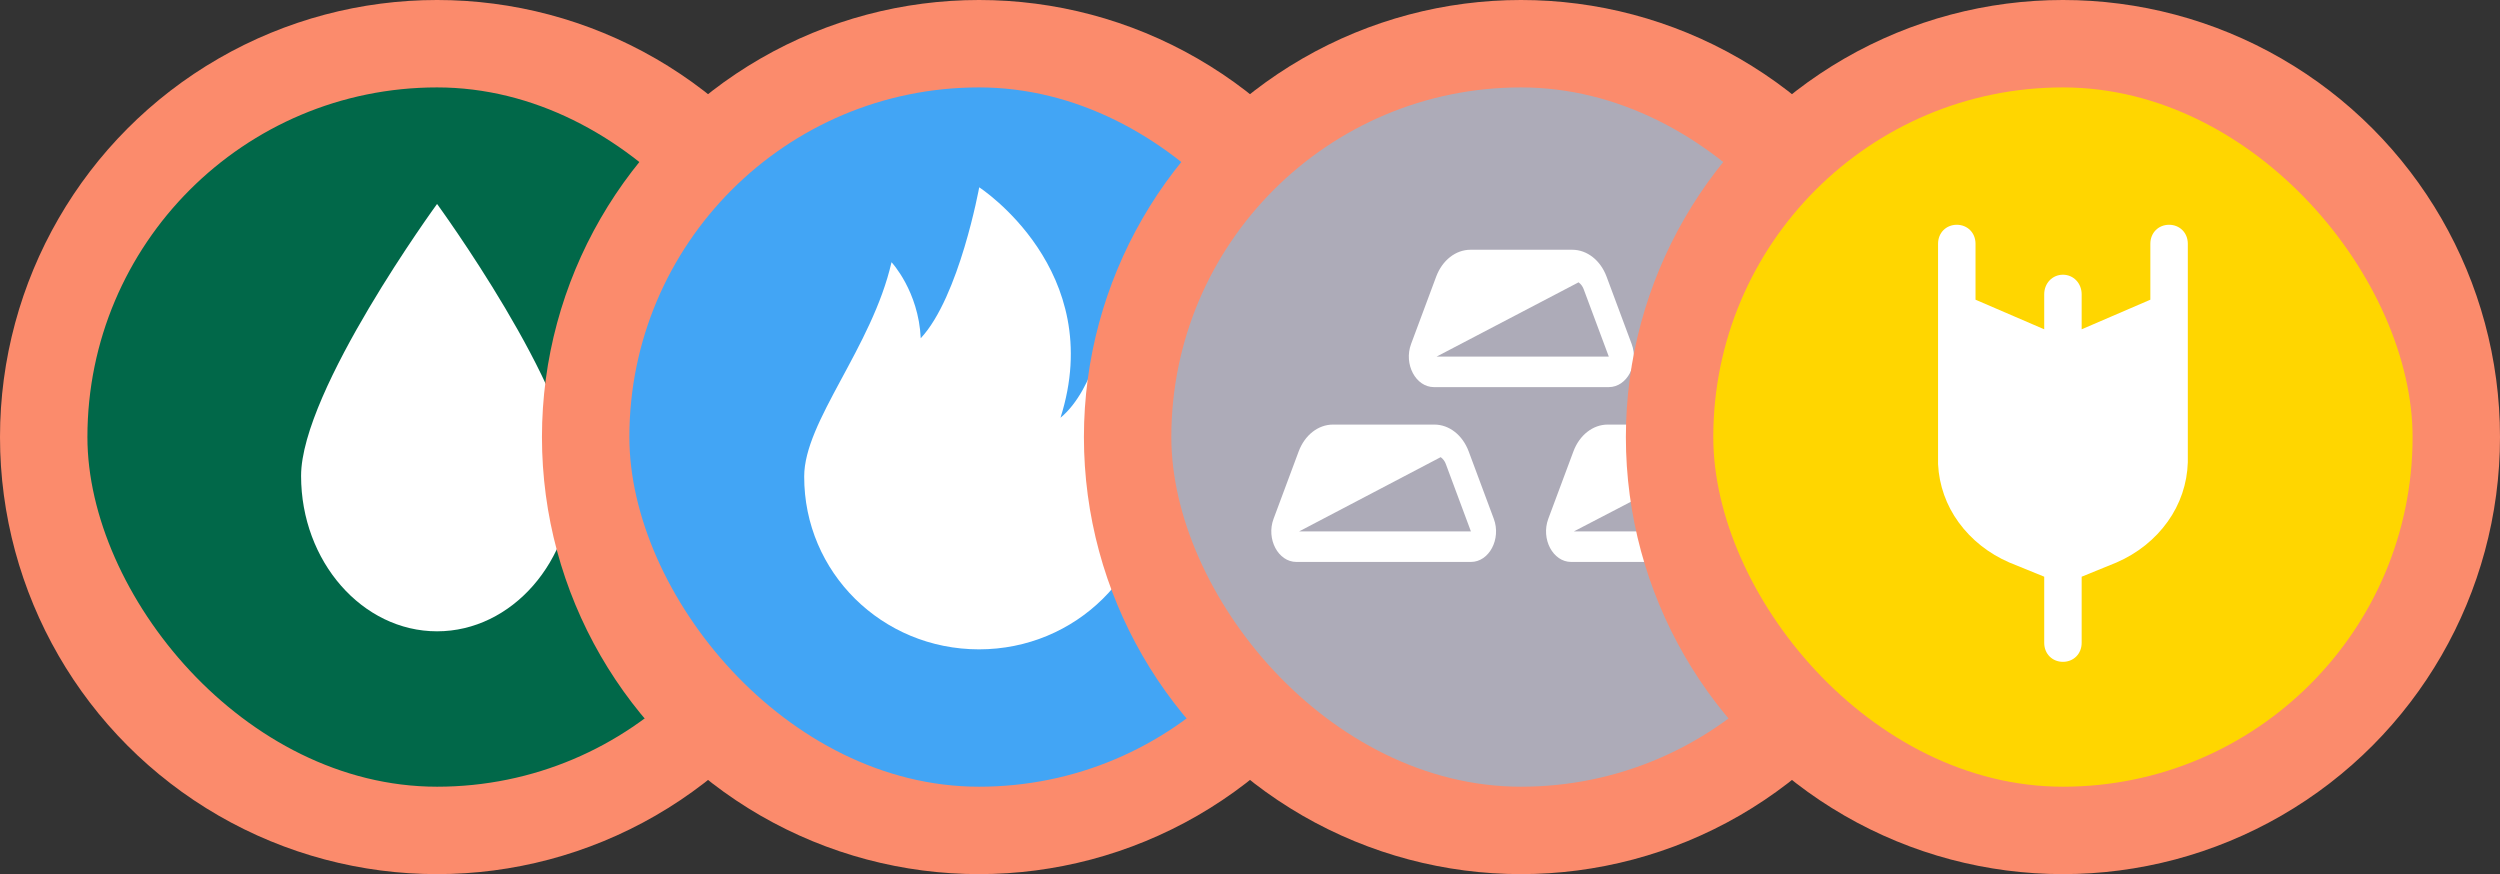
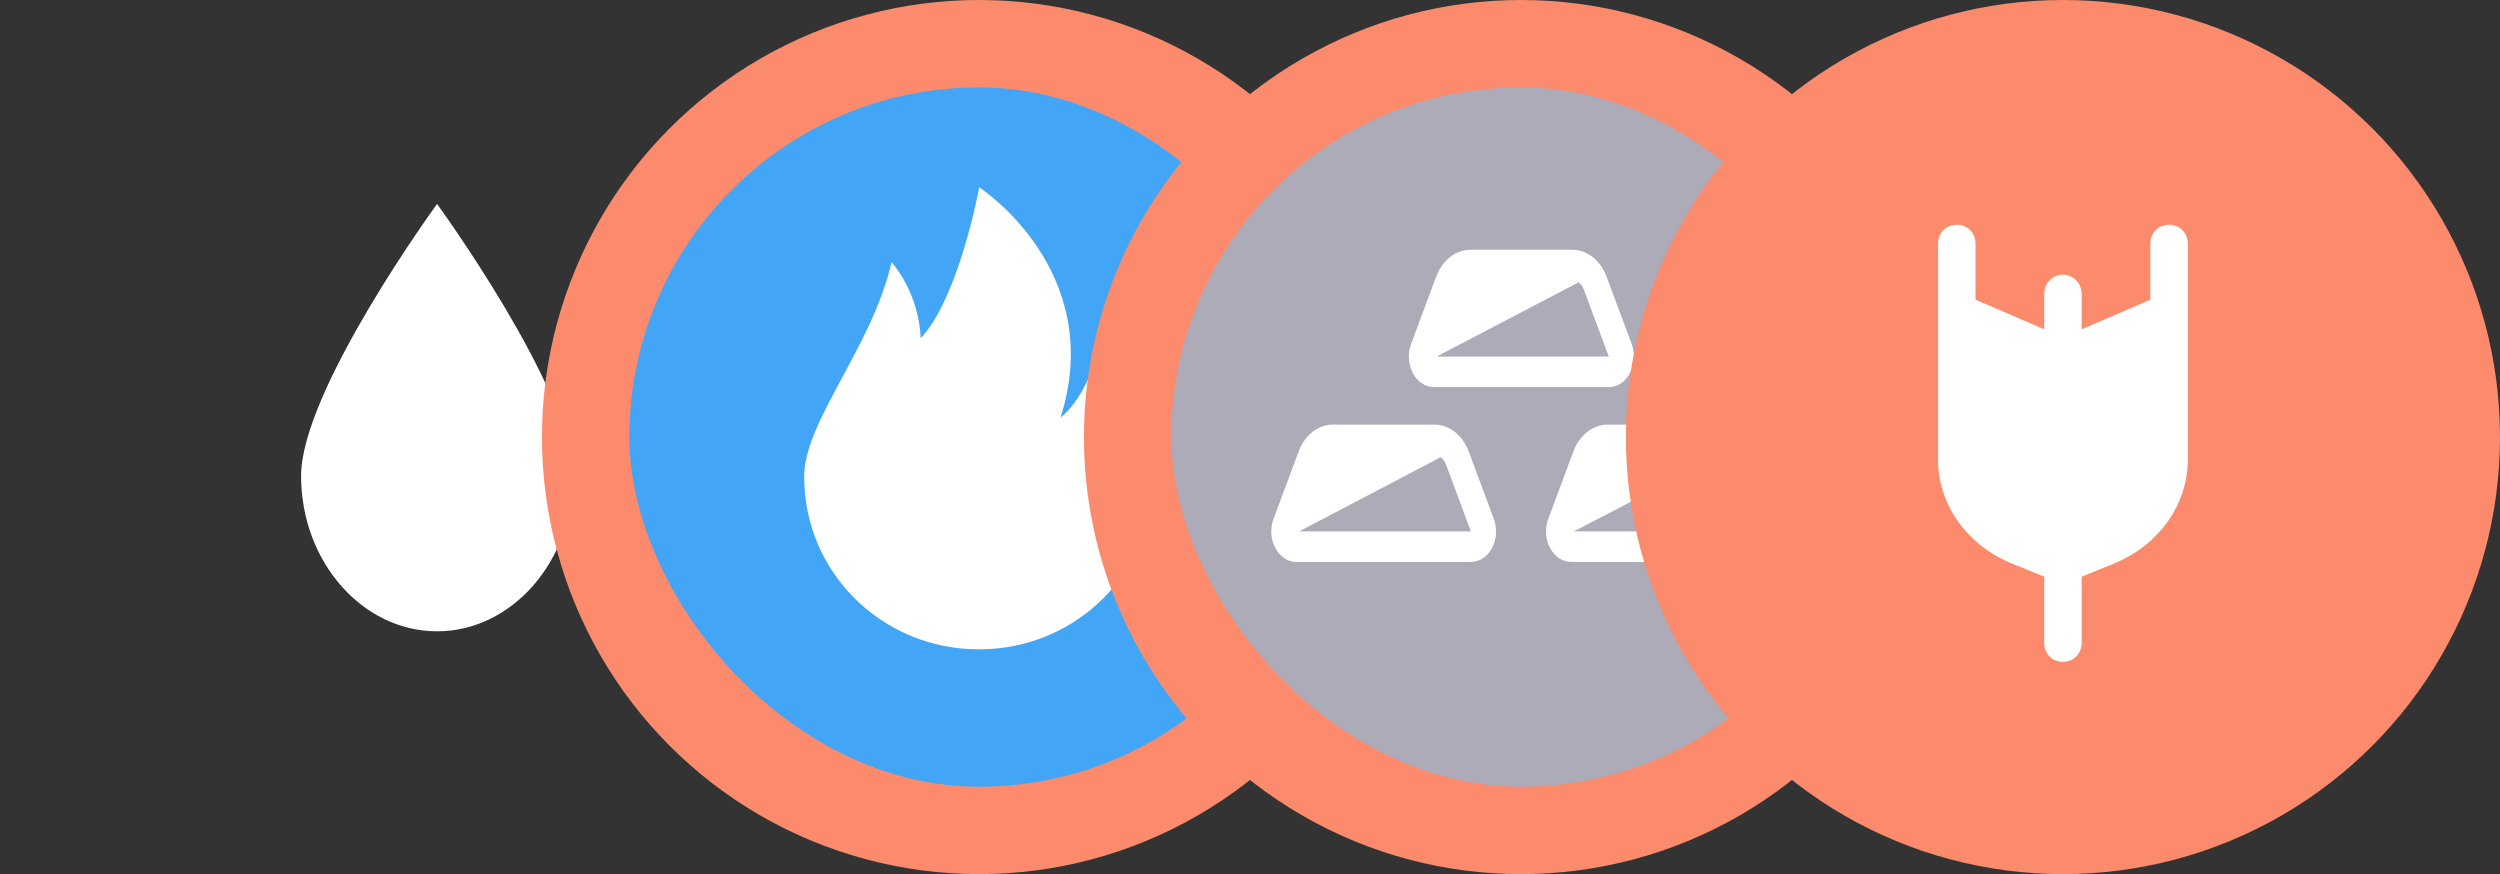
<svg xmlns="http://www.w3.org/2000/svg" width="143" height="50" viewBox="0 0 143 50" fill="none">
  <rect x="0" y="0" width="143" height="50" fill="#333333" stroke="none" />
-   <circle cx="25" cy="25" r="25" fill="#FB8B6C" />
  <g clip-path="url(#clip0_103_659)">
-     <path d="M5 5H45V45H5V5Z" fill="#016849" />
+     <path d="M5 5V45H5V5Z" fill="#016849" />
    <path d="M32.778 27.222C32.778 32.111 29.278 36.111 25 36.111C20.722 36.111 17.222 32.111 17.222 27.222C17.222 22.334 25 11.666 25 11.666C25 11.666 32.778 22.334 32.778 27.222Z" fill="white" />
  </g>
  <circle cx="56" cy="25" r="25" fill="#FB8B6C" />
  <g clip-path="url(#clip1_103_659)">
    <path d="M36 5H76V45H36V5Z" fill="#42A5F5" />
    <path d="M63.336 18.026C63.336 18.224 62.666 22.244 60.66 23.896C63.346 15.46 56.011 10.714 56.011 10.714C56.011 10.714 54.874 16.98 52.666 19.348C52.544 16.65 50.995 14.998 50.995 14.998C49.879 19.877 46 24.094 46 27.254C45.989 32.738 50.448 37.143 56 37.143C61.541 37.143 66 32.738 66 27.254C66 23.301 64.874 20.405 63.336 18.026Z" fill="white" />
  </g>
  <circle cx="87" cy="25" r="25" fill="#FB8B6C" />
  <g clip-path="url(#clip2_103_659)">
    <path d="M67 5H107V45H67V5Z" fill="#ADABB8" />
    <path d="M82.176 20.396H92.023L90.587 16.544C90.531 16.386 90.429 16.249 90.294 16.149L82.176 20.396ZM82.149 15.824C82.499 14.887 83.266 14.286 84.111 14.286H89.933C90.779 14.286 91.547 14.887 91.896 15.824L93.331 19.676C93.761 20.832 93.066 22.143 92.023 22.143H82.023C80.98 22.143 80.284 20.832 80.714 19.676L82.149 15.824ZM74.31 30.396H84.136L82.702 26.544C82.646 26.386 82.543 26.248 82.408 26.149L74.31 30.396ZM74.283 25.824C74.632 24.887 75.4 24.286 76.245 24.286H82.048C82.894 24.286 83.661 24.887 84.01 25.824L85.445 29.676C85.876 30.832 85.18 32.143 84.136 32.143H74.155C73.112 32.143 72.417 30.832 72.848 29.676L74.283 25.824ZM99.918 30.396H90.026L98.19 26.15C98.317 26.24 98.421 26.376 98.484 26.545L99.918 30.396ZM91.959 24.286C91.114 24.286 90.346 24.887 89.998 25.824L88.562 29.676C88.133 30.832 88.828 32.143 89.871 32.143H99.918C100.961 32.143 101.657 30.832 101.226 29.676L99.791 25.824C99.444 24.887 98.676 24.286 97.831 24.286H91.959Z" fill="white" />
  </g>
  <circle cx="118" cy="25" r="25" fill="#FB8B6C" />
  <g clip-path="url(#clip3_103_659)">
-     <path d="M98 5H138V45H98V5Z" fill="#FFD600" />
    <path d="M113 13.944C113 13.31 112.531 12.857 111.929 12.857C111.326 12.857 110.857 13.31 110.857 13.944V26.553C110.916 27.753 111.326 28.91 112.036 29.88C112.754 30.87 113.754 31.663 114.929 32.173L116.929 32.987V36.77C116.929 37.404 117.397 37.857 118 37.857C118.603 37.857 119.071 37.404 119.071 36.77V32.988L121.071 32.172C122.264 31.654 123.275 30.845 123.994 29.834C124.706 28.843 125.106 27.663 125.143 26.444V13.944C125.143 13.31 124.674 12.857 124.071 12.857C123.469 12.857 123 13.31 123 13.944V17.143L119.071 18.836V16.834C119.071 16.201 118.603 15.714 118 15.714C117.397 15.714 116.929 16.2 116.929 16.834V18.836L113 17.143V13.944Z" fill="white" />
  </g>
  <defs>
    <clipPath id="clip0_103_659">
      <rect x="5" y="5" width="40" height="40" rx="20" fill="white" />
    </clipPath>
    <clipPath id="clip1_103_659">
      <rect x="36" y="5" width="40" height="40" rx="20" fill="white" />
    </clipPath>
    <clipPath id="clip2_103_659">
      <rect x="67" y="5" width="40" height="40" rx="20" fill="white" />
    </clipPath>
    <clipPath id="clip3_103_659">
      <rect x="98" y="5" width="40" height="40" rx="20" fill="white" />
    </clipPath>
  </defs>
</svg>